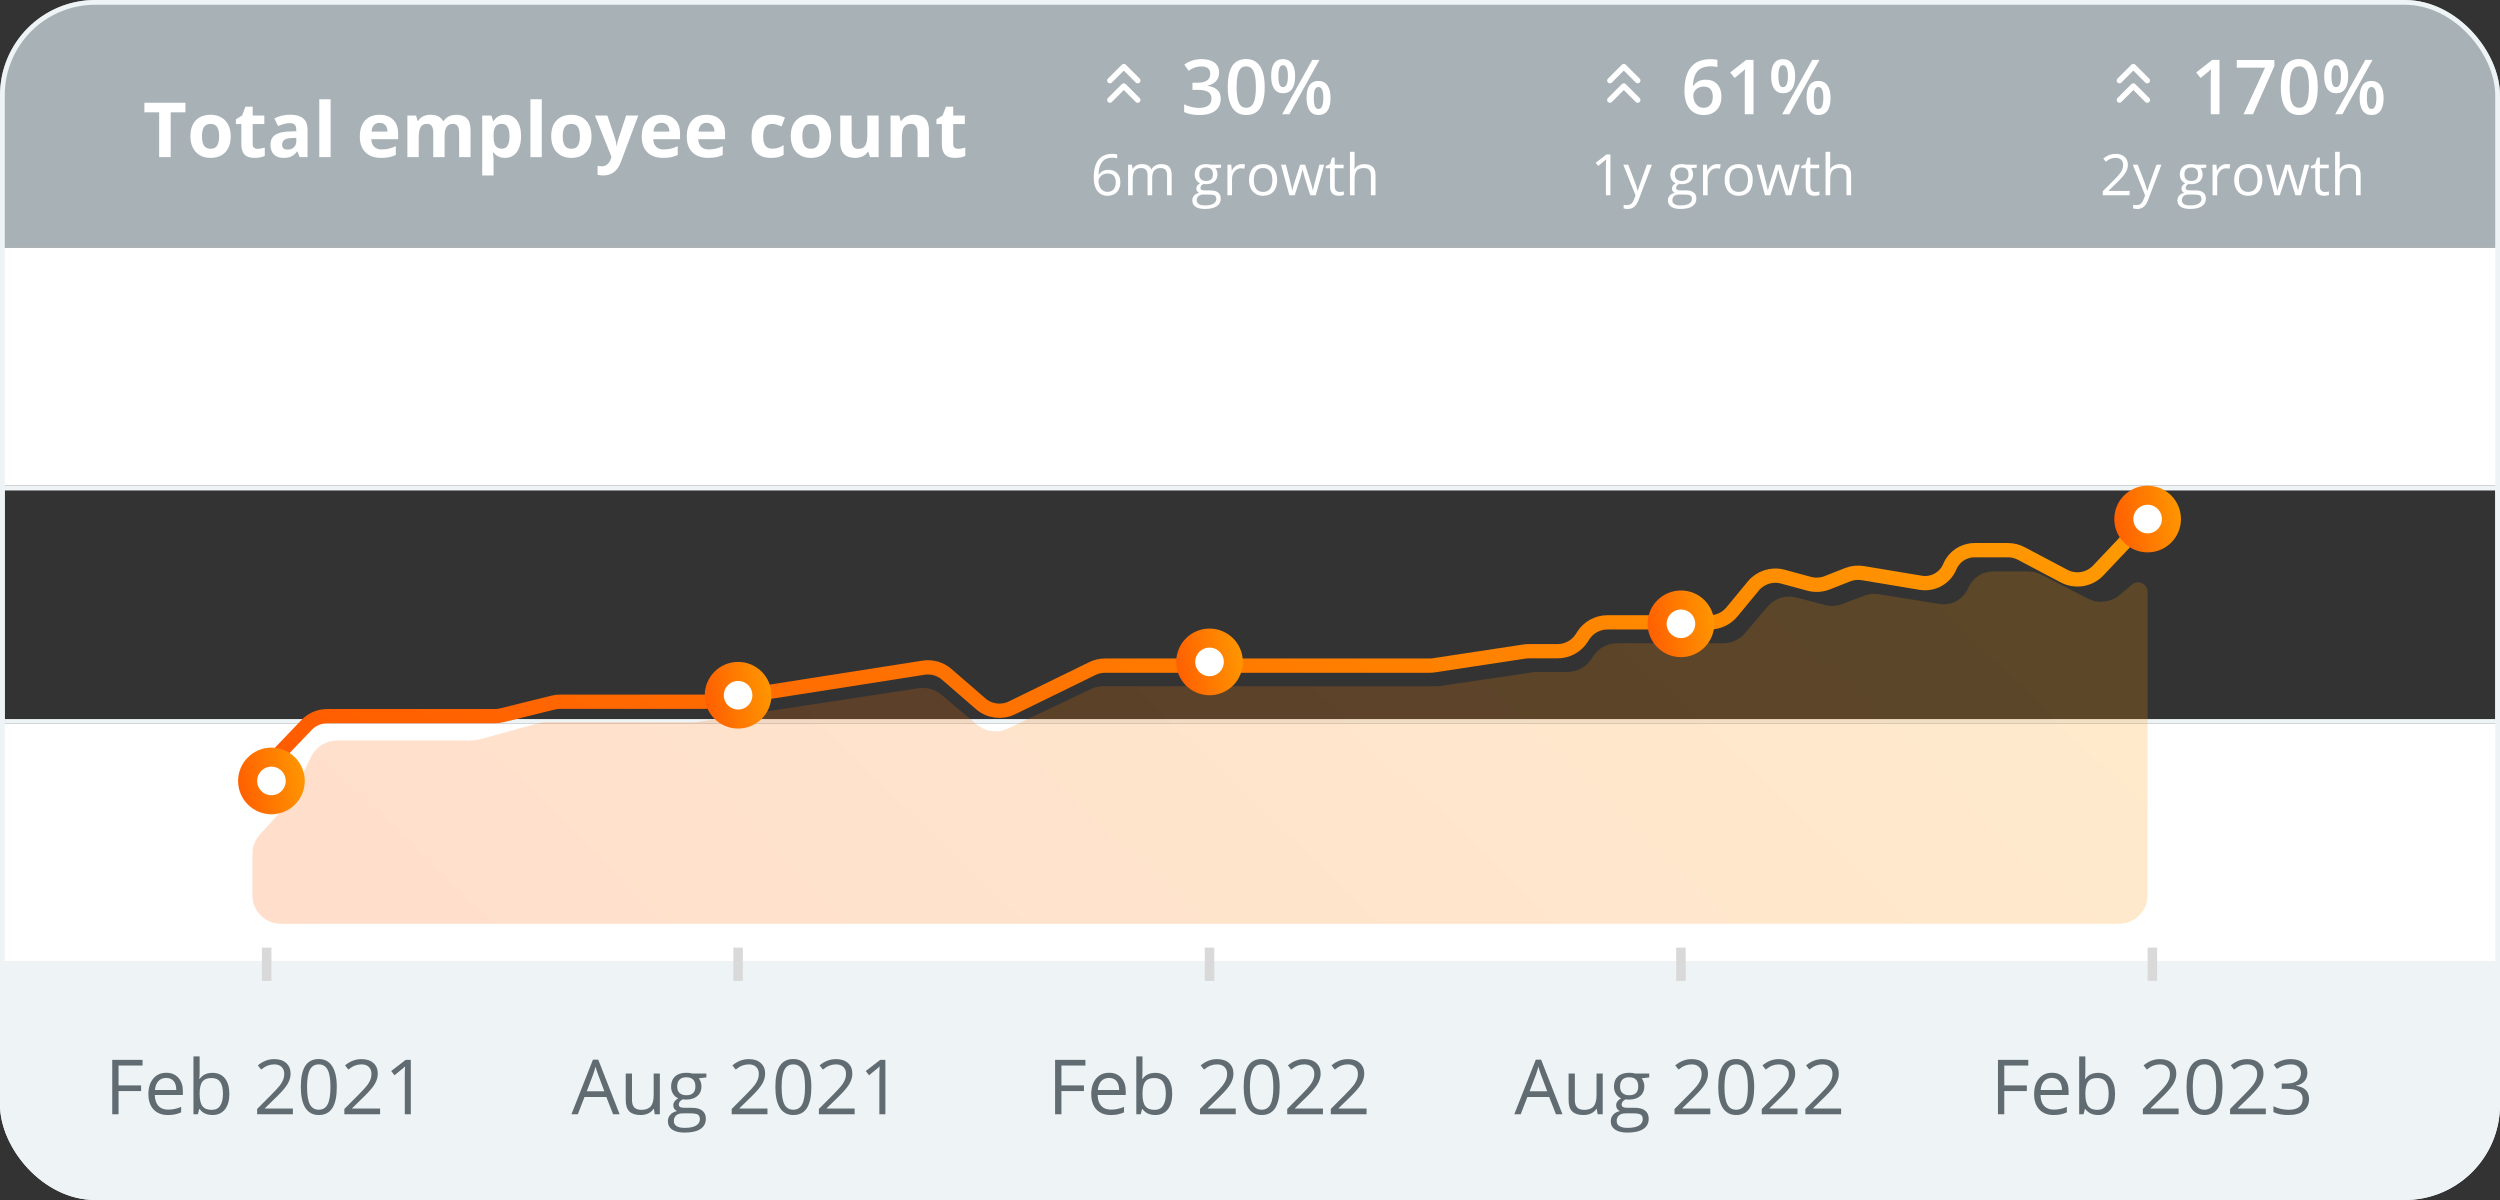
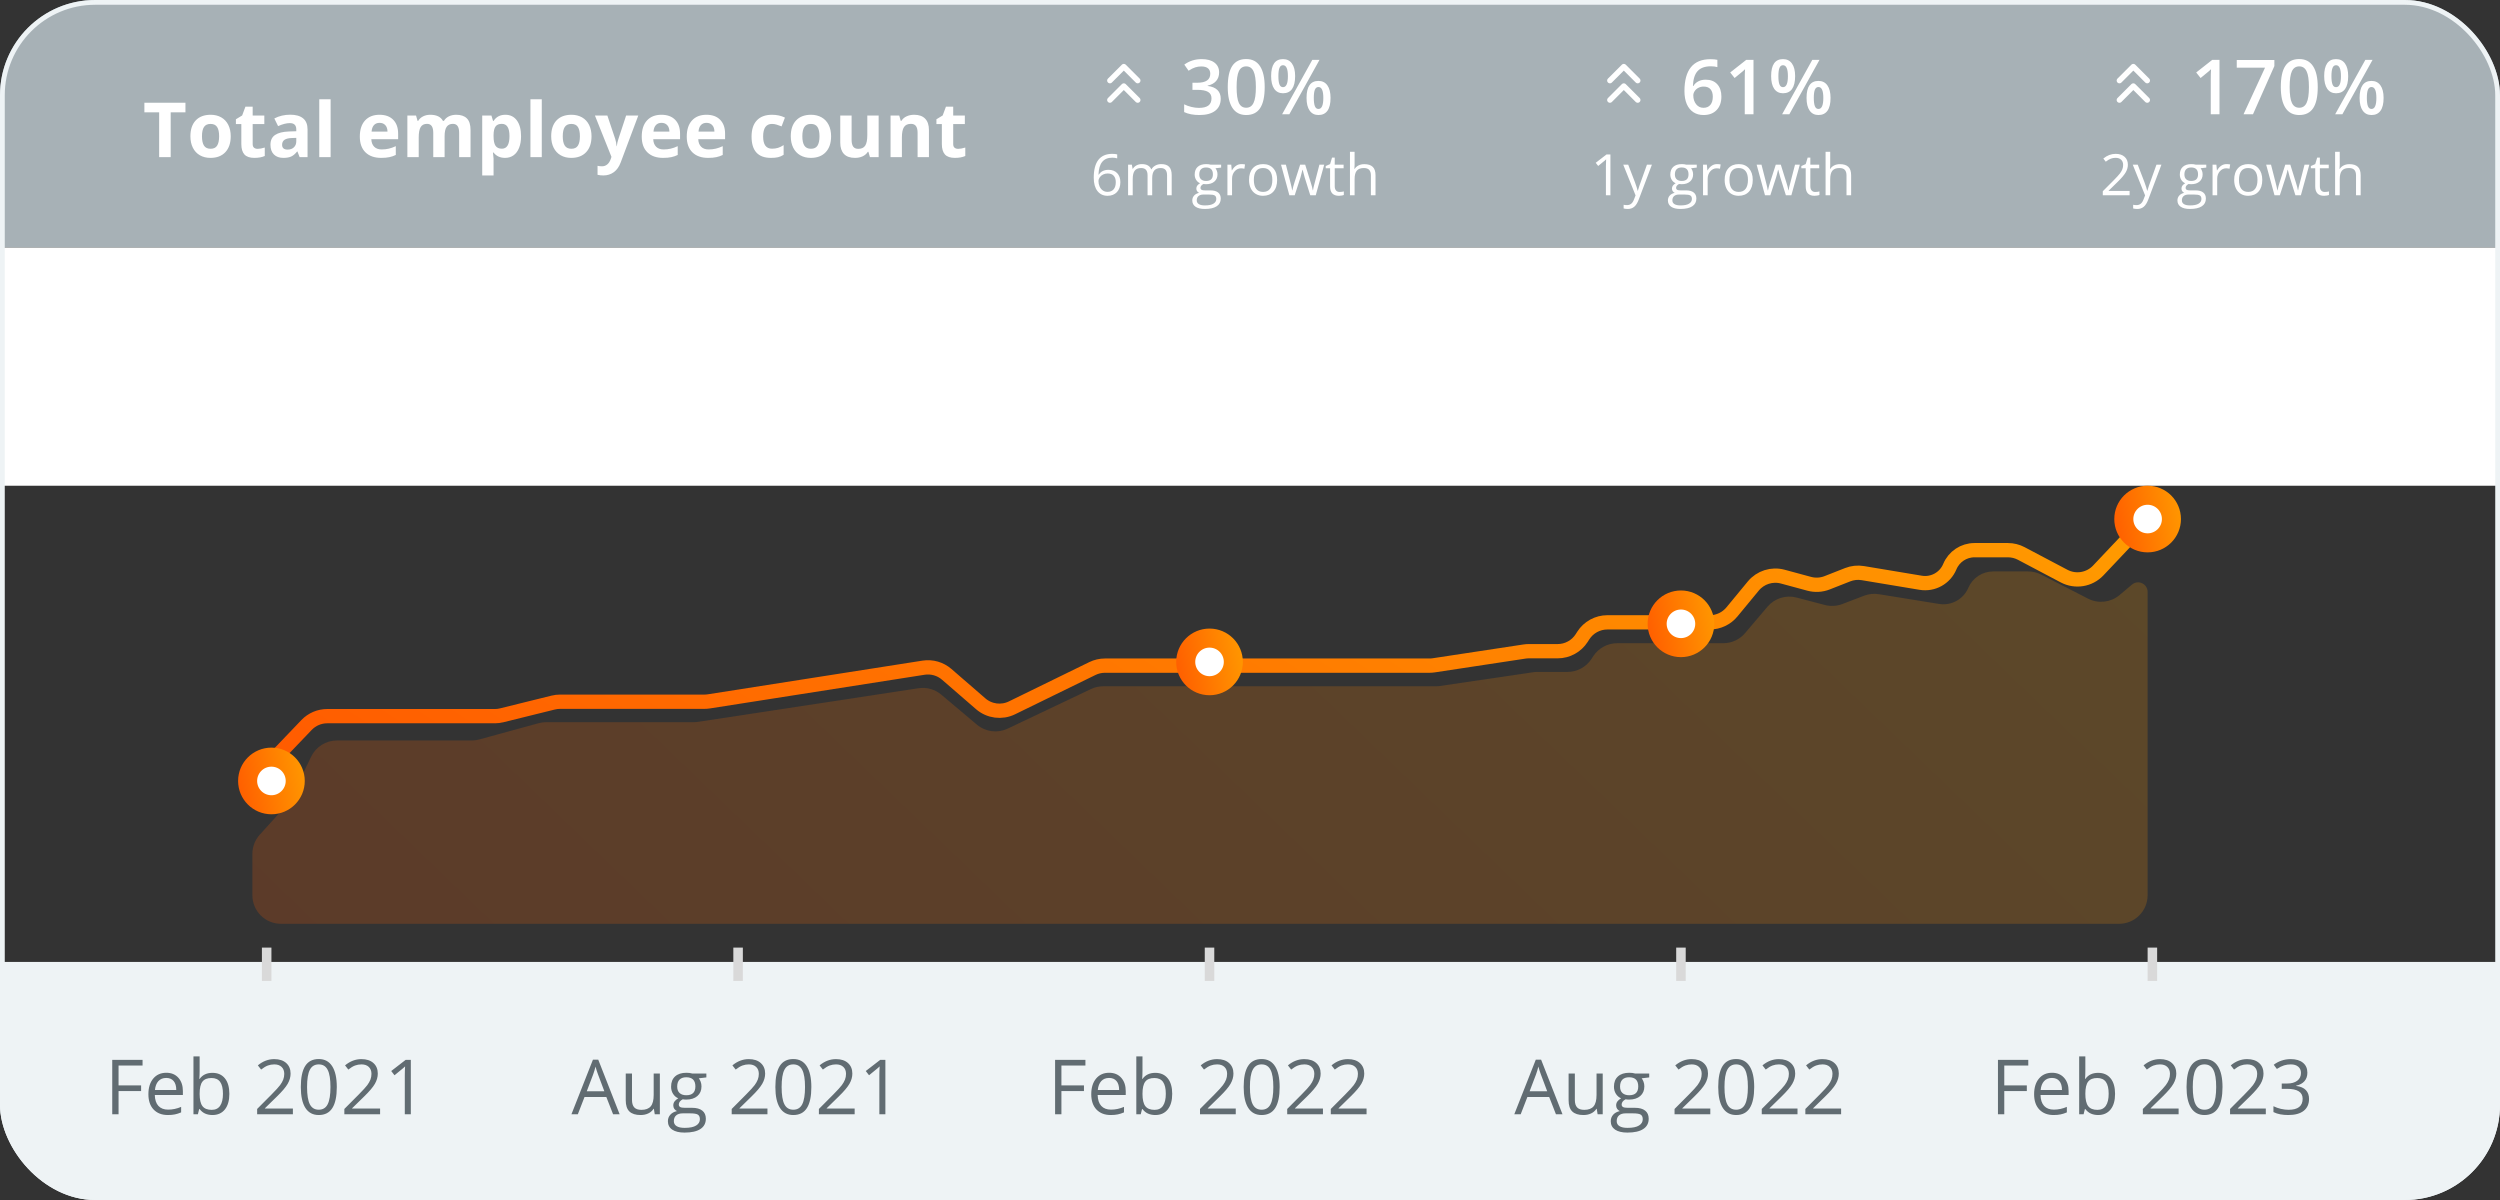
<svg xmlns="http://www.w3.org/2000/svg" width="525" height="252" viewBox="0 0 525 252" fill="none">
  <rect x="0" y="0" width="525" height="252" fill="#333333" stroke="none" />
  <g clip-path="url(#clip0_2450_15164)">
    <rect width="525" height="52" fill="#A7B1B6" />
    <path d="M35.844 33H33.422V23.594H30.32V21.578H38.945V23.594H35.844V33ZM42.414 28.617C42.414 29.482 42.555 30.135 42.836 30.578C43.122 31.021 43.586 31.242 44.227 31.242C44.862 31.242 45.318 31.023 45.594 30.586C45.875 30.143 46.016 29.487 46.016 28.617C46.016 27.753 45.875 27.104 45.594 26.672C45.312 26.24 44.852 26.023 44.211 26.023C43.575 26.023 43.117 26.24 42.836 26.672C42.555 27.099 42.414 27.747 42.414 28.617ZM48.453 28.617C48.453 30.039 48.078 31.151 47.328 31.953C46.578 32.755 45.534 33.156 44.195 33.156C43.357 33.156 42.617 32.974 41.977 32.609C41.336 32.24 40.844 31.711 40.5 31.023C40.156 30.336 39.984 29.534 39.984 28.617C39.984 27.19 40.357 26.081 41.102 25.289C41.846 24.497 42.893 24.102 44.242 24.102C45.081 24.102 45.82 24.284 46.461 24.648C47.102 25.013 47.594 25.537 47.938 26.219C48.281 26.901 48.453 27.701 48.453 28.617ZM54.102 31.258C54.518 31.258 55.018 31.167 55.602 30.984V32.758C55.008 33.023 54.279 33.156 53.414 33.156C52.461 33.156 51.766 32.917 51.328 32.438C50.896 31.953 50.68 31.229 50.68 30.266V26.055H49.539V25.047L50.852 24.25L51.539 22.406H53.062V24.266H55.508V26.055H53.062V30.266C53.062 30.604 53.156 30.854 53.344 31.016C53.536 31.177 53.789 31.258 54.102 31.258ZM62.922 33L62.461 31.812H62.398C61.997 32.318 61.583 32.669 61.156 32.867C60.734 33.06 60.182 33.156 59.5 33.156C58.661 33.156 58 32.917 57.516 32.438C57.036 31.958 56.797 31.276 56.797 30.391C56.797 29.463 57.12 28.781 57.766 28.344C58.417 27.901 59.396 27.656 60.703 27.609L62.219 27.562V27.18C62.219 26.294 61.766 25.852 60.859 25.852C60.161 25.852 59.341 26.062 58.398 26.484L57.609 24.875C58.615 24.349 59.729 24.086 60.953 24.086C62.125 24.086 63.023 24.341 63.648 24.852C64.273 25.362 64.586 26.138 64.586 27.18V33H62.922ZM62.219 28.953L61.297 28.984C60.604 29.005 60.089 29.13 59.75 29.359C59.411 29.588 59.242 29.938 59.242 30.406C59.242 31.078 59.628 31.414 60.398 31.414C60.95 31.414 61.391 31.255 61.719 30.938C62.052 30.62 62.219 30.198 62.219 29.672V28.953ZM69.43 33H67.047V20.844H69.43V33ZM79.711 25.797C79.206 25.797 78.81 25.958 78.523 26.281C78.237 26.599 78.073 27.052 78.031 27.641H81.375C81.365 27.052 81.211 26.599 80.914 26.281C80.617 25.958 80.216 25.797 79.711 25.797ZM80.047 33.156C78.641 33.156 77.542 32.768 76.75 31.992C75.958 31.216 75.562 30.117 75.562 28.695C75.562 27.232 75.927 26.102 76.656 25.305C77.391 24.503 78.404 24.102 79.695 24.102C80.93 24.102 81.891 24.453 82.578 25.156C83.266 25.859 83.609 26.831 83.609 28.07V29.227H77.977C78.003 29.904 78.203 30.432 78.578 30.812C78.953 31.193 79.479 31.383 80.156 31.383C80.682 31.383 81.18 31.328 81.648 31.219C82.117 31.109 82.607 30.935 83.117 30.695V32.539C82.701 32.747 82.255 32.901 81.781 33C81.307 33.104 80.729 33.156 80.047 33.156ZM93.367 33H90.984V27.898C90.984 27.268 90.878 26.797 90.664 26.484C90.456 26.167 90.125 26.008 89.672 26.008C89.062 26.008 88.62 26.232 88.344 26.68C88.068 27.128 87.93 27.865 87.93 28.891V33H85.547V24.266H87.367L87.688 25.383H87.82C88.055 24.982 88.393 24.669 88.836 24.445C89.279 24.216 89.787 24.102 90.359 24.102C91.667 24.102 92.552 24.529 93.016 25.383H93.227C93.461 24.977 93.805 24.662 94.258 24.438C94.716 24.213 95.232 24.102 95.805 24.102C96.794 24.102 97.542 24.357 98.047 24.867C98.557 25.372 98.812 26.185 98.812 27.305V33H96.422V27.898C96.422 27.268 96.315 26.797 96.102 26.484C95.893 26.167 95.562 26.008 95.109 26.008C94.526 26.008 94.088 26.216 93.797 26.633C93.51 27.049 93.367 27.711 93.367 28.617V33ZM106.062 33.156C105.036 33.156 104.232 32.784 103.648 32.039H103.523C103.607 32.768 103.648 33.19 103.648 33.305V36.844H101.266V24.266H103.203L103.539 25.398H103.648C104.206 24.534 105.031 24.102 106.125 24.102C107.156 24.102 107.964 24.5 108.547 25.297C109.13 26.094 109.422 27.201 109.422 28.617C109.422 29.549 109.284 30.359 109.008 31.047C108.737 31.734 108.349 32.258 107.844 32.617C107.339 32.977 106.745 33.156 106.062 33.156ZM105.359 26.008C104.771 26.008 104.341 26.19 104.07 26.555C103.799 26.914 103.659 27.51 103.648 28.344V28.602C103.648 29.539 103.786 30.211 104.062 30.617C104.344 31.023 104.786 31.227 105.391 31.227C106.458 31.227 106.992 30.346 106.992 28.586C106.992 27.727 106.859 27.083 106.594 26.656C106.333 26.224 105.922 26.008 105.359 26.008ZM113.773 33H111.391V20.844H113.773V33ZM118.18 28.617C118.18 29.482 118.32 30.135 118.602 30.578C118.888 31.021 119.352 31.242 119.992 31.242C120.628 31.242 121.083 31.023 121.359 30.586C121.641 30.143 121.781 29.487 121.781 28.617C121.781 27.753 121.641 27.104 121.359 26.672C121.078 26.24 120.617 26.023 119.977 26.023C119.341 26.023 118.883 26.24 118.602 26.672C118.32 27.099 118.18 27.747 118.18 28.617ZM124.219 28.617C124.219 30.039 123.844 31.151 123.094 31.953C122.344 32.755 121.299 33.156 119.961 33.156C119.122 33.156 118.383 32.974 117.742 32.609C117.102 32.24 116.609 31.711 116.266 31.023C115.922 30.336 115.75 29.534 115.75 28.617C115.75 27.19 116.122 26.081 116.867 25.289C117.612 24.497 118.659 24.102 120.008 24.102C120.846 24.102 121.586 24.284 122.227 24.648C122.867 25.013 123.359 25.537 123.703 26.219C124.047 26.901 124.219 27.701 124.219 28.617ZM124.938 24.266H127.547L129.195 29.18C129.336 29.607 129.432 30.112 129.484 30.695H129.531C129.589 30.159 129.701 29.654 129.867 29.18L131.484 24.266H134.039L130.344 34.117C130.005 35.029 129.521 35.711 128.891 36.164C128.266 36.617 127.534 36.844 126.695 36.844C126.284 36.844 125.88 36.8 125.484 36.711V34.82C125.771 34.888 126.083 34.922 126.422 34.922C126.844 34.922 127.211 34.792 127.523 34.531C127.841 34.276 128.089 33.888 128.266 33.367L128.406 32.938L124.938 24.266ZM138.914 25.797C138.409 25.797 138.013 25.958 137.727 26.281C137.44 26.599 137.276 27.052 137.234 27.641H140.578C140.568 27.052 140.414 26.599 140.117 26.281C139.82 25.958 139.419 25.797 138.914 25.797ZM139.25 33.156C137.844 33.156 136.745 32.768 135.953 31.992C135.161 31.216 134.766 30.117 134.766 28.695C134.766 27.232 135.13 26.102 135.859 25.305C136.594 24.503 137.607 24.102 138.898 24.102C140.133 24.102 141.094 24.453 141.781 25.156C142.469 25.859 142.812 26.831 142.812 28.07V29.227H137.18C137.206 29.904 137.406 30.432 137.781 30.812C138.156 31.193 138.682 31.383 139.359 31.383C139.885 31.383 140.383 31.328 140.852 31.219C141.32 31.109 141.81 30.935 142.32 30.695V32.539C141.904 32.747 141.458 32.901 140.984 33C140.51 33.104 139.932 33.156 139.25 33.156ZM148.367 25.797C147.862 25.797 147.466 25.958 147.18 26.281C146.893 26.599 146.729 27.052 146.688 27.641H150.031C150.021 27.052 149.867 26.599 149.57 26.281C149.273 25.958 148.872 25.797 148.367 25.797ZM148.703 33.156C147.297 33.156 146.198 32.768 145.406 31.992C144.615 31.216 144.219 30.117 144.219 28.695C144.219 27.232 144.583 26.102 145.312 25.305C146.047 24.503 147.06 24.102 148.352 24.102C149.586 24.102 150.547 24.453 151.234 25.156C151.922 25.859 152.266 26.831 152.266 28.07V29.227H146.633C146.659 29.904 146.859 30.432 147.234 30.812C147.609 31.193 148.135 31.383 148.812 31.383C149.339 31.383 149.836 31.328 150.305 31.219C150.773 31.109 151.263 30.935 151.773 30.695V32.539C151.357 32.747 150.911 32.901 150.438 33C149.964 33.104 149.385 33.156 148.703 33.156ZM161.906 33.156C159.188 33.156 157.828 31.664 157.828 28.68C157.828 27.195 158.198 26.062 158.938 25.281C159.677 24.495 160.737 24.102 162.117 24.102C163.128 24.102 164.034 24.299 164.836 24.695L164.133 26.539C163.758 26.388 163.409 26.266 163.086 26.172C162.763 26.073 162.44 26.023 162.117 26.023C160.878 26.023 160.258 26.904 160.258 28.664C160.258 30.372 160.878 31.227 162.117 31.227C162.576 31.227 163 31.167 163.391 31.047C163.781 30.922 164.172 30.729 164.562 30.469V32.508C164.177 32.753 163.786 32.922 163.391 33.016C163 33.109 162.505 33.156 161.906 33.156ZM168.492 28.617C168.492 29.482 168.633 30.135 168.914 30.578C169.201 31.021 169.664 31.242 170.305 31.242C170.94 31.242 171.396 31.023 171.672 30.586C171.953 30.143 172.094 29.487 172.094 28.617C172.094 27.753 171.953 27.104 171.672 26.672C171.391 26.24 170.93 26.023 170.289 26.023C169.654 26.023 169.195 26.24 168.914 26.672C168.633 27.099 168.492 27.747 168.492 28.617ZM174.531 28.617C174.531 30.039 174.156 31.151 173.406 31.953C172.656 32.755 171.612 33.156 170.273 33.156C169.435 33.156 168.695 32.974 168.055 32.609C167.414 32.24 166.922 31.711 166.578 31.023C166.234 30.336 166.062 29.534 166.062 28.617C166.062 27.19 166.435 26.081 167.18 25.289C167.924 24.497 168.971 24.102 170.32 24.102C171.159 24.102 171.898 24.284 172.539 24.648C173.18 25.013 173.672 25.537 174.016 26.219C174.359 26.901 174.531 27.701 174.531 28.617ZM182.688 33L182.367 31.883H182.242C181.987 32.289 181.625 32.604 181.156 32.828C180.688 33.047 180.154 33.156 179.555 33.156C178.529 33.156 177.755 32.883 177.234 32.336C176.714 31.784 176.453 30.992 176.453 29.961V24.266H178.836V29.367C178.836 29.997 178.948 30.471 179.172 30.789C179.396 31.102 179.753 31.258 180.242 31.258C180.909 31.258 181.391 31.037 181.688 30.594C181.984 30.146 182.133 29.406 182.133 28.375V24.266H184.516V33H182.688ZM195.078 33H192.695V27.898C192.695 27.268 192.583 26.797 192.359 26.484C192.135 26.167 191.779 26.008 191.289 26.008C190.622 26.008 190.141 26.232 189.844 26.68C189.547 27.122 189.398 27.859 189.398 28.891V33H187.016V24.266H188.836L189.156 25.383H189.289C189.555 24.961 189.919 24.643 190.383 24.43C190.852 24.211 191.383 24.102 191.977 24.102C192.992 24.102 193.763 24.378 194.289 24.93C194.815 25.477 195.078 26.268 195.078 27.305V33ZM201.211 31.258C201.628 31.258 202.128 31.167 202.711 30.984V32.758C202.117 33.023 201.388 33.156 200.523 33.156C199.57 33.156 198.875 32.917 198.438 32.438C198.005 31.953 197.789 31.229 197.789 30.266V26.055H196.648V25.047L197.961 24.25L198.648 22.406H200.172V24.266H202.617V26.055H200.172V30.266C200.172 30.604 200.266 30.854 200.453 31.016C200.646 31.177 200.898 31.258 201.211 31.258Z" fill="white" />
    <path d="M238.917 21L236 18.083L233.083 21M238.917 16.917L236 14L233.083 16.917" stroke="white" stroke-width="1.167" stroke-linecap="round" stroke-linejoin="round" />
    <path d="M256.016 15.203C256.016 15.927 255.805 16.531 255.383 17.016C254.961 17.495 254.367 17.818 253.602 17.984V18.047C254.518 18.162 255.206 18.448 255.664 18.906C256.122 19.359 256.352 19.963 256.352 20.719C256.352 21.818 255.964 22.667 255.188 23.266C254.411 23.859 253.307 24.156 251.875 24.156C250.609 24.156 249.542 23.951 248.672 23.539V21.906C249.156 22.146 249.669 22.331 250.211 22.461C250.753 22.591 251.273 22.656 251.773 22.656C252.659 22.656 253.32 22.492 253.758 22.164C254.195 21.836 254.414 21.328 254.414 20.641C254.414 20.031 254.172 19.583 253.688 19.297C253.203 19.01 252.443 18.867 251.406 18.867H250.414V17.375H251.422C253.245 17.375 254.156 16.745 254.156 15.484C254.156 14.995 253.997 14.617 253.68 14.352C253.362 14.086 252.893 13.953 252.273 13.953C251.841 13.953 251.424 14.016 251.023 14.141C250.622 14.26 250.148 14.497 249.602 14.852L248.703 13.57C249.75 12.8 250.966 12.414 252.352 12.414C253.503 12.414 254.401 12.662 255.047 13.156C255.693 13.651 256.016 14.333 256.016 15.203ZM265.586 18.289C265.586 20.273 265.266 21.747 264.625 22.711C263.99 23.674 263.016 24.156 261.703 24.156C260.432 24.156 259.469 23.659 258.812 22.664C258.156 21.669 257.828 20.211 257.828 18.289C257.828 16.273 258.146 14.789 258.781 13.836C259.422 12.878 260.396 12.398 261.703 12.398C262.979 12.398 263.945 12.898 264.602 13.898C265.258 14.898 265.586 16.362 265.586 18.289ZM259.688 18.289C259.688 19.846 259.846 20.958 260.164 21.625C260.487 22.292 261 22.625 261.703 22.625C262.406 22.625 262.919 22.287 263.242 21.609C263.57 20.932 263.734 19.826 263.734 18.289C263.734 16.758 263.57 15.651 263.242 14.969C262.919 14.281 262.406 13.938 261.703 13.938C261 13.938 260.487 14.273 260.164 14.945C259.846 15.617 259.688 16.732 259.688 18.289ZM268.461 16C268.461 16.776 268.536 17.354 268.688 17.734C268.839 18.115 269.086 18.305 269.43 18.305C270.117 18.305 270.461 17.537 270.461 16C270.461 14.463 270.117 13.695 269.43 13.695C269.086 13.695 268.839 13.885 268.688 14.266C268.536 14.646 268.461 15.224 268.461 16ZM271.977 15.984C271.977 17.182 271.76 18.083 271.328 18.688C270.901 19.287 270.268 19.586 269.43 19.586C268.638 19.586 268.023 19.276 267.586 18.656C267.154 18.031 266.938 17.141 266.938 15.984C266.938 13.604 267.768 12.414 269.43 12.414C270.247 12.414 270.875 12.724 271.312 13.344C271.755 13.958 271.977 14.838 271.977 15.984ZM275.898 20.562C275.898 21.338 275.974 21.919 276.125 22.305C276.281 22.69 276.531 22.883 276.875 22.883C277.557 22.883 277.898 22.109 277.898 20.562C277.898 19.037 277.557 18.273 276.875 18.273C276.531 18.273 276.281 18.461 276.125 18.836C275.974 19.211 275.898 19.787 275.898 20.562ZM279.414 20.562C279.414 21.76 279.198 22.659 278.766 23.258C278.333 23.857 277.703 24.156 276.875 24.156C276.083 24.156 275.469 23.849 275.031 23.234C274.594 22.615 274.375 21.724 274.375 20.562C274.375 18.182 275.208 16.992 276.875 16.992C277.677 16.992 278.299 17.299 278.742 17.914C279.19 18.529 279.414 19.412 279.414 20.562ZM277.094 12.578L270.758 24H269.242L275.578 12.578H277.094Z" fill="white" />
    <path d="M229.686 37.338C229.686 35.654 230.012 34.397 230.664 33.565C231.32 32.728 232.289 32.31 233.57 32.31C234.012 32.31 234.359 32.348 234.613 32.422V33.26C234.312 33.162 233.969 33.113 233.582 33.113C232.664 33.113 231.963 33.4 231.479 33.975C230.994 34.545 230.729 35.443 230.682 36.67H230.752C231.182 35.998 231.861 35.662 232.791 35.662C233.561 35.662 234.166 35.895 234.607 36.359C235.053 36.824 235.275 37.455 235.275 38.252C235.275 39.143 235.031 39.844 234.543 40.355C234.059 40.863 233.402 41.117 232.574 41.117C231.688 41.117 230.984 40.785 230.465 40.121C229.945 39.453 229.686 38.525 229.686 37.338ZM232.562 40.291C233.117 40.291 233.547 40.117 233.852 39.77C234.16 39.418 234.314 38.912 234.314 38.252C234.314 37.685 234.172 37.24 233.887 36.916C233.602 36.592 233.176 36.43 232.609 36.43C232.258 36.43 231.936 36.502 231.643 36.647C231.35 36.791 231.115 36.99 230.939 37.244C230.768 37.498 230.682 37.762 230.682 38.035C230.682 38.438 230.76 38.812 230.916 39.16C231.072 39.508 231.293 39.783 231.578 39.986C231.867 40.19 232.195 40.291 232.562 40.291ZM245.084 41V36.822C245.084 36.31 244.975 35.928 244.756 35.674C244.537 35.416 244.197 35.287 243.736 35.287C243.131 35.287 242.684 35.461 242.395 35.809C242.105 36.156 241.961 36.691 241.961 37.414V41H240.988V36.822C240.988 36.31 240.879 35.928 240.66 35.674C240.441 35.416 240.1 35.287 239.635 35.287C239.025 35.287 238.578 35.471 238.293 35.838C238.012 36.201 237.871 36.799 237.871 37.631V41H236.898V34.578H237.689L237.848 35.457H237.895C238.078 35.145 238.336 34.9 238.668 34.725C239.004 34.549 239.379 34.461 239.793 34.461C240.797 34.461 241.453 34.824 241.762 35.551H241.809C242 35.215 242.277 34.949 242.641 34.754C243.004 34.559 243.418 34.461 243.883 34.461C244.609 34.461 245.152 34.648 245.512 35.023C245.875 35.395 246.057 35.99 246.057 36.81V41H245.084ZM256.439 34.578V35.193L255.25 35.334C255.359 35.471 255.457 35.65 255.543 35.873C255.629 36.092 255.672 36.34 255.672 36.617C255.672 37.246 255.457 37.748 255.027 38.123C254.598 38.498 254.008 38.685 253.258 38.685C253.066 38.685 252.887 38.67 252.719 38.639C252.305 38.857 252.098 39.133 252.098 39.465C252.098 39.641 252.17 39.772 252.314 39.857C252.459 39.94 252.707 39.98 253.059 39.98H254.195C254.891 39.98 255.424 40.127 255.795 40.42C256.17 40.713 256.357 41.139 256.357 41.697C256.357 42.408 256.072 42.949 255.502 43.32C254.932 43.695 254.1 43.883 253.006 43.883C252.166 43.883 251.518 43.727 251.061 43.414C250.607 43.102 250.381 42.66 250.381 42.09C250.381 41.699 250.506 41.361 250.756 41.076C251.006 40.791 251.357 40.598 251.811 40.496C251.646 40.422 251.508 40.307 251.395 40.15C251.285 39.994 251.23 39.812 251.23 39.605C251.23 39.371 251.293 39.166 251.418 38.99C251.543 38.815 251.74 38.645 252.01 38.48C251.678 38.344 251.406 38.111 251.195 37.783C250.988 37.455 250.885 37.08 250.885 36.658C250.885 35.955 251.096 35.414 251.518 35.035C251.939 34.652 252.537 34.461 253.311 34.461C253.646 34.461 253.949 34.5 254.219 34.578H256.439ZM251.318 42.078C251.318 42.426 251.465 42.69 251.758 42.869C252.051 43.049 252.471 43.139 253.018 43.139C253.834 43.139 254.438 43.016 254.828 42.77C255.223 42.527 255.42 42.197 255.42 41.779C255.42 41.432 255.312 41.19 255.098 41.053C254.883 40.92 254.479 40.853 253.885 40.853H252.719C252.277 40.853 251.934 40.959 251.688 41.17C251.441 41.381 251.318 41.684 251.318 42.078ZM251.846 36.635C251.846 37.084 251.973 37.424 252.227 37.654C252.48 37.885 252.834 38 253.287 38C254.236 38 254.711 37.539 254.711 36.617C254.711 35.652 254.23 35.17 253.27 35.17C252.812 35.17 252.461 35.293 252.215 35.539C251.969 35.785 251.846 36.15 251.846 36.635ZM260.688 34.461C260.973 34.461 261.229 34.484 261.455 34.531L261.32 35.434C261.055 35.375 260.82 35.346 260.617 35.346C260.098 35.346 259.652 35.557 259.281 35.978C258.914 36.4 258.73 36.926 258.73 37.555V41H257.758V34.578H258.561L258.672 35.768H258.719C258.957 35.35 259.244 35.027 259.58 34.801C259.916 34.574 260.285 34.461 260.688 34.461ZM268.199 37.783C268.199 38.83 267.936 39.648 267.408 40.238C266.881 40.824 266.152 41.117 265.223 41.117C264.648 41.117 264.139 40.982 263.693 40.713C263.248 40.443 262.904 40.057 262.662 39.553C262.42 39.049 262.299 38.459 262.299 37.783C262.299 36.736 262.561 35.922 263.084 35.34C263.607 34.754 264.334 34.461 265.264 34.461C266.162 34.461 266.875 34.76 267.402 35.357C267.934 35.955 268.199 36.764 268.199 37.783ZM263.307 37.783C263.307 38.603 263.471 39.228 263.799 39.658C264.127 40.088 264.609 40.303 265.246 40.303C265.883 40.303 266.365 40.09 266.693 39.664C267.025 39.234 267.191 38.607 267.191 37.783C267.191 36.967 267.025 36.348 266.693 35.926C266.365 35.5 265.879 35.287 265.234 35.287C264.598 35.287 264.117 35.496 263.793 35.914C263.469 36.332 263.307 36.955 263.307 37.783ZM275.154 41L273.977 37.232C273.902 37.002 273.764 36.478 273.561 35.662H273.514C273.357 36.346 273.221 36.873 273.104 37.244L271.891 41H270.766L269.014 34.578H270.033C270.447 36.191 270.762 37.42 270.977 38.264C271.195 39.107 271.32 39.676 271.352 39.969H271.398C271.441 39.746 271.51 39.459 271.604 39.107C271.701 38.752 271.785 38.471 271.855 38.264L273.033 34.578H274.088L275.236 38.264C275.455 38.935 275.604 39.5 275.682 39.957H275.729C275.744 39.816 275.785 39.6 275.852 39.307C275.922 39.014 276.33 37.438 277.076 34.578H278.084L276.309 41H275.154ZM281.324 40.315C281.496 40.315 281.662 40.303 281.822 40.279C281.982 40.252 282.109 40.225 282.203 40.197V40.941C282.098 40.992 281.941 41.033 281.734 41.065C281.531 41.1 281.348 41.117 281.184 41.117C279.941 41.117 279.32 40.463 279.32 39.154V35.334H278.4V34.865L279.32 34.461L279.73 33.09H280.293V34.578H282.156V35.334H280.293V39.113C280.293 39.5 280.385 39.797 280.568 40.004C280.752 40.211 281.004 40.315 281.324 40.315ZM287.887 41V36.846C287.887 36.322 287.768 35.932 287.529 35.674C287.291 35.416 286.918 35.287 286.41 35.287C285.734 35.287 285.24 35.471 284.928 35.838C284.619 36.205 284.465 36.807 284.465 37.643V41H283.492V31.883H284.465V34.643C284.465 34.975 284.449 35.25 284.418 35.469H284.477C284.668 35.16 284.939 34.918 285.291 34.742C285.646 34.562 286.051 34.473 286.504 34.473C287.289 34.473 287.877 34.66 288.268 35.035C288.662 35.406 288.859 35.998 288.859 36.81V41H287.887Z" fill="white" />
    <path d="M343.917 21L341 18.083L338.083 21M343.917 16.917L341 14L338.083 16.917" stroke="white" stroke-width="1.167" stroke-linecap="round" stroke-linejoin="round" />
    <path d="M353.734 19.133C353.734 14.664 355.555 12.43 359.195 12.43C359.768 12.43 360.253 12.474 360.648 12.562V14.094C360.253 13.979 359.794 13.922 359.273 13.922C358.049 13.922 357.13 14.25 356.516 14.906C355.901 15.562 355.568 16.615 355.516 18.062H355.609C355.854 17.641 356.198 17.315 356.641 17.086C357.083 16.852 357.604 16.734 358.203 16.734C359.24 16.734 360.047 17.052 360.625 17.688C361.203 18.323 361.492 19.185 361.492 20.273C361.492 21.471 361.156 22.419 360.484 23.117C359.818 23.81 358.906 24.156 357.75 24.156C356.932 24.156 356.221 23.961 355.617 23.57C355.013 23.174 354.547 22.602 354.219 21.852C353.896 21.096 353.734 20.19 353.734 19.133ZM357.719 22.641C358.349 22.641 358.833 22.438 359.172 22.031C359.516 21.625 359.688 21.044 359.688 20.289C359.688 19.633 359.526 19.117 359.203 18.742C358.885 18.367 358.406 18.18 357.766 18.18C357.37 18.18 357.005 18.266 356.672 18.438C356.339 18.604 356.076 18.836 355.883 19.133C355.69 19.424 355.594 19.724 355.594 20.031C355.594 20.766 355.792 21.385 356.188 21.891C356.589 22.391 357.099 22.641 357.719 22.641ZM368.234 24H366.398V16.625C366.398 15.745 366.419 15.047 366.461 14.531C366.341 14.656 366.193 14.794 366.016 14.945C365.844 15.096 365.26 15.575 364.266 16.383L363.344 15.219L366.703 12.578H368.234V24ZM373.461 16C373.461 16.776 373.536 17.354 373.688 17.734C373.839 18.115 374.086 18.305 374.43 18.305C375.117 18.305 375.461 17.537 375.461 16C375.461 14.463 375.117 13.695 374.43 13.695C374.086 13.695 373.839 13.885 373.688 14.266C373.536 14.646 373.461 15.224 373.461 16ZM376.977 15.984C376.977 17.182 376.76 18.083 376.328 18.688C375.901 19.287 375.268 19.586 374.43 19.586C373.638 19.586 373.023 19.276 372.586 18.656C372.154 18.031 371.938 17.141 371.938 15.984C371.938 13.604 372.768 12.414 374.43 12.414C375.247 12.414 375.875 12.724 376.312 13.344C376.755 13.958 376.977 14.838 376.977 15.984ZM380.898 20.562C380.898 21.338 380.974 21.919 381.125 22.305C381.281 22.69 381.531 22.883 381.875 22.883C382.557 22.883 382.898 22.109 382.898 20.562C382.898 19.037 382.557 18.273 381.875 18.273C381.531 18.273 381.281 18.461 381.125 18.836C380.974 19.211 380.898 19.787 380.898 20.562ZM384.414 20.562C384.414 21.76 384.198 22.659 383.766 23.258C383.333 23.857 382.703 24.156 381.875 24.156C381.083 24.156 380.469 23.849 380.031 23.234C379.594 22.615 379.375 21.724 379.375 20.562C379.375 18.182 380.208 16.992 381.875 16.992C382.677 16.992 383.299 17.299 383.742 17.914C384.19 18.529 384.414 19.412 384.414 20.562ZM382.094 12.578L375.758 24H374.242L380.578 12.578H382.094Z" fill="white" />
    <path d="M338.189 41H337.24V34.895C337.24 34.387 337.256 33.906 337.287 33.453C337.205 33.535 337.113 33.621 337.012 33.711C336.91 33.801 336.445 34.182 335.617 34.853L335.102 34.185L337.369 32.434H338.189V41ZM340.879 34.578H341.922L343.328 38.24C343.637 39.076 343.828 39.68 343.902 40.051H343.949C344 39.852 344.105 39.512 344.266 39.031C344.43 38.547 344.961 37.062 345.859 34.578H346.902L344.143 41.891C343.869 42.613 343.549 43.125 343.182 43.426C342.818 43.73 342.371 43.883 341.84 43.883C341.543 43.883 341.25 43.85 340.961 43.783V43.004C341.176 43.051 341.416 43.074 341.682 43.074C342.35 43.074 342.826 42.699 343.111 41.949L343.469 41.035L340.879 34.578ZM356.318 34.578V35.193L355.129 35.334C355.238 35.471 355.336 35.65 355.422 35.873C355.508 36.092 355.551 36.34 355.551 36.617C355.551 37.246 355.336 37.748 354.906 38.123C354.477 38.498 353.887 38.685 353.137 38.685C352.945 38.685 352.766 38.67 352.598 38.639C352.184 38.857 351.977 39.133 351.977 39.465C351.977 39.641 352.049 39.772 352.193 39.857C352.338 39.94 352.586 39.98 352.938 39.98H354.074C354.77 39.98 355.303 40.127 355.674 40.42C356.049 40.713 356.236 41.139 356.236 41.697C356.236 42.408 355.951 42.949 355.381 43.32C354.811 43.695 353.979 43.883 352.885 43.883C352.045 43.883 351.396 43.727 350.939 43.414C350.486 43.102 350.26 42.66 350.26 42.09C350.26 41.699 350.385 41.361 350.635 41.076C350.885 40.791 351.236 40.598 351.689 40.496C351.525 40.422 351.387 40.307 351.273 40.15C351.164 39.994 351.109 39.812 351.109 39.605C351.109 39.371 351.172 39.166 351.297 38.99C351.422 38.815 351.619 38.645 351.889 38.48C351.557 38.344 351.285 38.111 351.074 37.783C350.867 37.455 350.764 37.08 350.764 36.658C350.764 35.955 350.975 35.414 351.396 35.035C351.818 34.652 352.416 34.461 353.189 34.461C353.525 34.461 353.828 34.5 354.098 34.578H356.318ZM351.197 42.078C351.197 42.426 351.344 42.69 351.637 42.869C351.93 43.049 352.35 43.139 352.896 43.139C353.713 43.139 354.316 43.016 354.707 42.77C355.102 42.527 355.299 42.197 355.299 41.779C355.299 41.432 355.191 41.19 354.977 41.053C354.762 40.92 354.357 40.853 353.764 40.853H352.598C352.156 40.853 351.812 40.959 351.566 41.17C351.32 41.381 351.197 41.684 351.197 42.078ZM351.725 36.635C351.725 37.084 351.852 37.424 352.105 37.654C352.359 37.885 352.713 38 353.166 38C354.115 38 354.59 37.539 354.59 36.617C354.59 35.652 354.109 35.17 353.148 35.17C352.691 35.17 352.34 35.293 352.094 35.539C351.848 35.785 351.725 36.15 351.725 36.635ZM360.566 34.461C360.852 34.461 361.107 34.484 361.334 34.531L361.199 35.434C360.934 35.375 360.699 35.346 360.496 35.346C359.977 35.346 359.531 35.557 359.16 35.978C358.793 36.4 358.609 36.926 358.609 37.555V41H357.637V34.578H358.439L358.551 35.768H358.598C358.836 35.35 359.123 35.027 359.459 34.801C359.795 34.574 360.164 34.461 360.566 34.461ZM368.078 37.783C368.078 38.83 367.814 39.648 367.287 40.238C366.76 40.824 366.031 41.117 365.102 41.117C364.527 41.117 364.018 40.982 363.572 40.713C363.127 40.443 362.783 40.057 362.541 39.553C362.299 39.049 362.178 38.459 362.178 37.783C362.178 36.736 362.439 35.922 362.963 35.34C363.486 34.754 364.213 34.461 365.143 34.461C366.041 34.461 366.754 34.76 367.281 35.357C367.812 35.955 368.078 36.764 368.078 37.783ZM363.186 37.783C363.186 38.603 363.35 39.228 363.678 39.658C364.006 40.088 364.488 40.303 365.125 40.303C365.762 40.303 366.244 40.09 366.572 39.664C366.904 39.234 367.07 38.607 367.07 37.783C367.07 36.967 366.904 36.348 366.572 35.926C366.244 35.5 365.758 35.287 365.113 35.287C364.477 35.287 363.996 35.496 363.672 35.914C363.348 36.332 363.186 36.955 363.186 37.783ZM375.033 41L373.855 37.232C373.781 37.002 373.643 36.478 373.439 35.662H373.393C373.236 36.346 373.1 36.873 372.982 37.244L371.77 41H370.645L368.893 34.578H369.912C370.326 36.191 370.641 37.42 370.855 38.264C371.074 39.107 371.199 39.676 371.23 39.969H371.277C371.32 39.746 371.389 39.459 371.482 39.107C371.58 38.752 371.664 38.471 371.734 38.264L372.912 34.578H373.967L375.115 38.264C375.334 38.935 375.482 39.5 375.561 39.957H375.607C375.623 39.816 375.664 39.6 375.73 39.307C375.801 39.014 376.209 37.438 376.955 34.578H377.963L376.188 41H375.033ZM381.203 40.315C381.375 40.315 381.541 40.303 381.701 40.279C381.861 40.252 381.988 40.225 382.082 40.197V40.941C381.977 40.992 381.82 41.033 381.613 41.065C381.41 41.1 381.227 41.117 381.062 41.117C379.82 41.117 379.199 40.463 379.199 39.154V35.334H378.279V34.865L379.199 34.461L379.609 33.09H380.172V34.578H382.035V35.334H380.172V39.113C380.172 39.5 380.264 39.797 380.447 40.004C380.631 40.211 380.883 40.315 381.203 40.315ZM387.766 41V36.846C387.766 36.322 387.646 35.932 387.408 35.674C387.17 35.416 386.797 35.287 386.289 35.287C385.613 35.287 385.119 35.471 384.807 35.838C384.498 36.205 384.344 36.807 384.344 37.643V41H383.371V31.883H384.344V34.643C384.344 34.975 384.328 35.25 384.297 35.469H384.355C384.547 35.16 384.818 34.918 385.17 34.742C385.525 34.562 385.93 34.473 386.383 34.473C387.168 34.473 387.756 34.66 388.146 35.035C388.541 35.406 388.738 35.998 388.738 36.81V41H387.766Z" fill="white" />
    <path d="M450.917 21L448 18.083L445.083 21M450.917 16.917L448 14L445.083 16.917" stroke="white" stroke-width="1.167" stroke-linecap="round" stroke-linejoin="round" />
    <path d="M466.094 24H464.258V16.625C464.258 15.745 464.279 15.047 464.32 14.531C464.201 14.656 464.052 14.794 463.875 14.945C463.703 15.096 463.12 15.575 462.125 16.383L461.203 15.219L464.562 12.578H466.094V24ZM471.141 24L475.656 14.211H469.719V12.594H477.617V13.875L473.125 24H471.141ZM486.727 18.289C486.727 20.273 486.406 21.747 485.766 22.711C485.13 23.674 484.156 24.156 482.844 24.156C481.573 24.156 480.609 23.659 479.953 22.664C479.297 21.669 478.969 20.211 478.969 18.289C478.969 16.273 479.286 14.789 479.922 13.836C480.562 12.878 481.536 12.398 482.844 12.398C484.12 12.398 485.086 12.898 485.742 13.898C486.398 14.898 486.727 16.362 486.727 18.289ZM480.828 18.289C480.828 19.846 480.987 20.958 481.305 21.625C481.628 22.292 482.141 22.625 482.844 22.625C483.547 22.625 484.06 22.287 484.383 21.609C484.711 20.932 484.875 19.826 484.875 18.289C484.875 16.758 484.711 15.651 484.383 14.969C484.06 14.281 483.547 13.938 482.844 13.938C482.141 13.938 481.628 14.273 481.305 14.945C480.987 15.617 480.828 16.732 480.828 18.289ZM489.602 16C489.602 16.776 489.677 17.354 489.828 17.734C489.979 18.115 490.227 18.305 490.57 18.305C491.258 18.305 491.602 17.537 491.602 16C491.602 14.463 491.258 13.695 490.57 13.695C490.227 13.695 489.979 13.885 489.828 14.266C489.677 14.646 489.602 15.224 489.602 16ZM493.117 15.984C493.117 17.182 492.901 18.083 492.469 18.688C492.042 19.287 491.409 19.586 490.57 19.586C489.779 19.586 489.164 19.276 488.727 18.656C488.294 18.031 488.078 17.141 488.078 15.984C488.078 13.604 488.909 12.414 490.57 12.414C491.388 12.414 492.016 12.724 492.453 13.344C492.896 13.958 493.117 14.838 493.117 15.984ZM497.039 20.562C497.039 21.338 497.115 21.919 497.266 22.305C497.422 22.69 497.672 22.883 498.016 22.883C498.698 22.883 499.039 22.109 499.039 20.562C499.039 19.037 498.698 18.273 498.016 18.273C497.672 18.273 497.422 18.461 497.266 18.836C497.115 19.211 497.039 19.787 497.039 20.562ZM500.555 20.562C500.555 21.76 500.339 22.659 499.906 23.258C499.474 23.857 498.844 24.156 498.016 24.156C497.224 24.156 496.609 23.849 496.172 23.234C495.734 22.615 495.516 21.724 495.516 20.562C495.516 18.182 496.349 16.992 498.016 16.992C498.818 16.992 499.44 17.299 499.883 17.914C500.331 18.529 500.555 19.412 500.555 20.562ZM498.234 12.578L491.898 24H490.383L496.719 12.578H498.234Z" fill="white" />
    <path d="M447.217 41H441.586V40.162L443.842 37.895C444.529 37.199 444.982 36.703 445.201 36.406C445.42 36.109 445.584 35.82 445.693 35.539C445.803 35.258 445.857 34.955 445.857 34.631C445.857 34.174 445.719 33.812 445.441 33.547C445.164 33.277 444.779 33.143 444.287 33.143C443.932 33.143 443.594 33.201 443.273 33.318C442.957 33.435 442.604 33.648 442.213 33.957L441.697 33.295C442.486 32.639 443.346 32.31 444.275 32.31C445.08 32.31 445.711 32.518 446.168 32.932C446.625 33.342 446.854 33.895 446.854 34.59C446.854 35.133 446.701 35.67 446.396 36.201C446.092 36.732 445.521 37.404 444.686 38.217L442.811 40.051V40.098H447.217V41ZM447.879 34.578H448.922L450.328 38.24C450.637 39.076 450.828 39.68 450.902 40.051H450.949C451 39.852 451.105 39.512 451.266 39.031C451.43 38.547 451.961 37.062 452.859 34.578H453.902L451.143 41.891C450.869 42.613 450.549 43.125 450.182 43.426C449.818 43.73 449.371 43.883 448.84 43.883C448.543 43.883 448.25 43.85 447.961 43.783V43.004C448.176 43.051 448.416 43.074 448.682 43.074C449.35 43.074 449.826 42.699 450.111 41.949L450.469 41.035L447.879 34.578ZM463.318 34.578V35.193L462.129 35.334C462.238 35.471 462.336 35.65 462.422 35.873C462.508 36.092 462.551 36.34 462.551 36.617C462.551 37.246 462.336 37.748 461.906 38.123C461.477 38.498 460.887 38.685 460.137 38.685C459.945 38.685 459.766 38.67 459.598 38.639C459.184 38.857 458.977 39.133 458.977 39.465C458.977 39.641 459.049 39.772 459.193 39.857C459.338 39.94 459.586 39.98 459.938 39.98H461.074C461.77 39.98 462.303 40.127 462.674 40.42C463.049 40.713 463.236 41.139 463.236 41.697C463.236 42.408 462.951 42.949 462.381 43.32C461.811 43.695 460.979 43.883 459.885 43.883C459.045 43.883 458.396 43.727 457.939 43.414C457.486 43.102 457.26 42.66 457.26 42.09C457.26 41.699 457.385 41.361 457.635 41.076C457.885 40.791 458.236 40.598 458.689 40.496C458.525 40.422 458.387 40.307 458.273 40.15C458.164 39.994 458.109 39.812 458.109 39.605C458.109 39.371 458.172 39.166 458.297 38.99C458.422 38.815 458.619 38.645 458.889 38.48C458.557 38.344 458.285 38.111 458.074 37.783C457.867 37.455 457.764 37.08 457.764 36.658C457.764 35.955 457.975 35.414 458.396 35.035C458.818 34.652 459.416 34.461 460.189 34.461C460.525 34.461 460.828 34.5 461.098 34.578H463.318ZM458.197 42.078C458.197 42.426 458.344 42.69 458.637 42.869C458.93 43.049 459.35 43.139 459.896 43.139C460.713 43.139 461.316 43.016 461.707 42.77C462.102 42.527 462.299 42.197 462.299 41.779C462.299 41.432 462.191 41.19 461.977 41.053C461.762 40.92 461.357 40.853 460.764 40.853H459.598C459.156 40.853 458.812 40.959 458.566 41.17C458.32 41.381 458.197 41.684 458.197 42.078ZM458.725 36.635C458.725 37.084 458.852 37.424 459.105 37.654C459.359 37.885 459.713 38 460.166 38C461.115 38 461.59 37.539 461.59 36.617C461.59 35.652 461.109 35.17 460.148 35.17C459.691 35.17 459.34 35.293 459.094 35.539C458.848 35.785 458.725 36.15 458.725 36.635ZM467.566 34.461C467.852 34.461 468.107 34.484 468.334 34.531L468.199 35.434C467.934 35.375 467.699 35.346 467.496 35.346C466.977 35.346 466.531 35.557 466.16 35.978C465.793 36.4 465.609 36.926 465.609 37.555V41H464.637V34.578H465.439L465.551 35.768H465.598C465.836 35.35 466.123 35.027 466.459 34.801C466.795 34.574 467.164 34.461 467.566 34.461ZM475.078 37.783C475.078 38.83 474.814 39.648 474.287 40.238C473.76 40.824 473.031 41.117 472.102 41.117C471.527 41.117 471.018 40.982 470.572 40.713C470.127 40.443 469.783 40.057 469.541 39.553C469.299 39.049 469.178 38.459 469.178 37.783C469.178 36.736 469.439 35.922 469.963 35.34C470.486 34.754 471.213 34.461 472.143 34.461C473.041 34.461 473.754 34.76 474.281 35.357C474.812 35.955 475.078 36.764 475.078 37.783ZM470.186 37.783C470.186 38.603 470.35 39.228 470.678 39.658C471.006 40.088 471.488 40.303 472.125 40.303C472.762 40.303 473.244 40.09 473.572 39.664C473.904 39.234 474.07 38.607 474.07 37.783C474.07 36.967 473.904 36.348 473.572 35.926C473.244 35.5 472.758 35.287 472.113 35.287C471.477 35.287 470.996 35.496 470.672 35.914C470.348 36.332 470.186 36.955 470.186 37.783ZM482.033 41L480.855 37.232C480.781 37.002 480.643 36.478 480.439 35.662H480.393C480.236 36.346 480.1 36.873 479.982 37.244L478.77 41H477.645L475.893 34.578H476.912C477.326 36.191 477.641 37.42 477.855 38.264C478.074 39.107 478.199 39.676 478.23 39.969H478.277C478.32 39.746 478.389 39.459 478.482 39.107C478.58 38.752 478.664 38.471 478.734 38.264L479.912 34.578H480.967L482.115 38.264C482.334 38.935 482.482 39.5 482.561 39.957H482.607C482.623 39.816 482.664 39.6 482.73 39.307C482.801 39.014 483.209 37.438 483.955 34.578H484.963L483.188 41H482.033ZM488.203 40.315C488.375 40.315 488.541 40.303 488.701 40.279C488.861 40.252 488.988 40.225 489.082 40.197V40.941C488.977 40.992 488.82 41.033 488.613 41.065C488.41 41.1 488.227 41.117 488.062 41.117C486.82 41.117 486.199 40.463 486.199 39.154V35.334H485.279V34.865L486.199 34.461L486.609 33.09H487.172V34.578H489.035V35.334H487.172V39.113C487.172 39.5 487.264 39.797 487.447 40.004C487.631 40.211 487.883 40.315 488.203 40.315ZM494.766 41V36.846C494.766 36.322 494.646 35.932 494.408 35.674C494.17 35.416 493.797 35.287 493.289 35.287C492.613 35.287 492.119 35.471 491.807 35.838C491.498 36.205 491.344 36.807 491.344 37.643V41H490.371V31.883H491.344V34.643C491.344 34.975 491.328 35.25 491.297 35.469H491.355C491.547 35.16 491.818 34.918 492.17 34.742C492.525 34.562 492.93 34.473 493.383 34.473C494.168 34.473 494.756 34.66 495.146 35.035C495.541 35.406 495.738 35.998 495.738 36.81V41H494.766Z" fill="white" />
    <path d="M0 52H525V102H0V52Z" fill="white" />
-     <path d="M0.5 102.5H524.5V151.5H0.5V102.5Z" stroke="#EEF3F5" />
-     <path d="M0 152H525V202H0V152Z" fill="white" />
    <path d="M56 161L64.378 152.244C65.51 151.061 67.076 150.392 68.713 150.392H103.919C104.404 150.392 104.888 150.333 105.36 150.216L116.19 147.536C116.662 147.42 117.146 147.361 117.631 147.361H147.932C148.244 147.361 148.555 147.337 148.862 147.288L193.948 140.215C195.693 139.941 197.47 140.451 198.806 141.607L205.951 147.795C207.77 149.37 210.353 149.706 212.514 148.649L229.403 140.393C230.223 139.992 231.125 139.784 232.038 139.784H250.95H300.197C300.499 139.784 300.8 139.761 301.098 139.715L320.152 136.821C320.45 136.775 320.751 136.753 321.053 136.753H327.103C329.156 136.753 331.067 135.703 332.168 133.969L332.482 133.474C333.583 131.741 335.494 130.691 337.547 130.691H347.9H359.071C360.863 130.691 362.56 129.89 363.7 128.509L368.188 123.067C369.687 121.25 372.111 120.478 374.384 121.093L379.933 122.595C381.178 122.931 382.498 122.858 383.698 122.386L388.005 120.691C389.016 120.293 390.116 120.177 391.188 120.355L403.352 122.381C405.928 122.81 408.459 121.408 409.461 118.997V118.997C410.332 116.901 412.379 115.536 414.648 115.536H421.663C422.64 115.536 423.601 115.774 424.465 116.23L433.468 120.984C435.851 122.243 438.781 121.758 440.631 119.799L448 112" stroke="url(#paint0_linear_2450_15164)" stroke-width="3" />
    <path opacity="0.2" d="M99.058 155.5H70.75C68.45 155.5 66.353 156.815 65.35 158.885L61.069 167.726C60.82 168.239 60.5 168.715 60.117 169.138L54.552 175.286C53.553 176.389 53 177.824 53 179.312V188C53 191.314 55.686 194 59 194H445C448.314 194 451 191.314 451 188V124.297C451 122.597 449.013 121.672 447.712 122.767L445.097 124.968C443.247 126.524 440.645 126.819 438.494 125.715L428.646 120.662C427.799 120.227 426.86 120 425.907 120H418.571C416.294 120 414.238 121.357 413.342 123.45C412.315 125.851 409.784 127.244 407.206 126.827L394.56 124.78C393.516 124.611 392.446 124.721 391.458 125.099L386.888 126.847C385.715 127.296 384.432 127.365 383.218 127.046L377.276 125.483C375.042 124.896 372.67 125.643 371.176 127.403L366.462 132.956C365.322 134.3 363.65 135.074 361.888 135.074H350.336H339.611C337.585 135.074 335.697 136.096 334.589 137.791L334.2 138.386C333.092 140.081 331.203 141.103 329.178 141.103H322.834C322.541 141.103 322.248 141.125 321.958 141.168L302.41 144.054C302.12 144.097 301.827 144.118 301.533 144.118H251.104H231.68C230.789 144.118 229.909 144.317 229.105 144.699L211.602 153.014C209.479 154.023 206.962 153.699 205.164 152.185L197.658 145.869C196.336 144.756 194.598 144.268 192.89 144.528L146.591 151.587C146.292 151.632 145.989 151.655 145.687 151.655H114.707C114.171 151.655 113.638 151.727 113.122 151.868L100.643 155.287C100.126 155.428 99.593 155.5 99.058 155.5Z" fill="url(#paint1_linear_2450_15164)" />
    <circle cx="57" cy="164" r="5" fill="white" stroke="url(#paint2_linear_2450_15164)" stroke-width="4" />
-     <circle cx="155" cy="146" r="5" fill="white" stroke="url(#paint3_linear_2450_15164)" stroke-width="4" />
    <circle cx="254" cy="139" r="5" fill="white" stroke="url(#paint4_linear_2450_15164)" stroke-width="4" />
    <circle cx="353" cy="131" r="5" fill="white" stroke="url(#paint5_linear_2450_15164)" stroke-width="4" />
    <circle cx="451" cy="109" r="5" fill="white" stroke="url(#paint6_linear_2450_15164)" stroke-width="4" />
    <path d="M0 202H525V252H0V202Z" fill="#EEF3F5" />
    <path d="M24.898 234H23.57V222.578H29.938V223.758H24.898V227.938H29.633V229.117H24.898V234ZM35.258 234.156C33.992 234.156 32.992 233.771 32.258 233C31.529 232.229 31.164 231.159 31.164 229.789C31.164 228.409 31.503 227.312 32.18 226.5C32.862 225.688 33.776 225.281 34.922 225.281C35.995 225.281 36.844 225.635 37.469 226.344C38.094 227.047 38.406 227.977 38.406 229.133V229.953H32.508C32.534 230.958 32.786 231.721 33.266 232.242C33.75 232.763 34.43 233.023 35.305 233.023C36.227 233.023 37.138 232.831 38.039 232.445V233.602C37.581 233.799 37.146 233.94 36.734 234.023C36.328 234.112 35.836 234.156 35.258 234.156ZM34.906 226.367C34.219 226.367 33.669 226.591 33.258 227.039C32.852 227.487 32.612 228.107 32.539 228.898H37.016C37.016 228.081 36.833 227.456 36.469 227.023C36.104 226.586 35.583 226.367 34.906 226.367ZM44.609 225.297C45.734 225.297 46.607 225.682 47.227 226.453C47.852 227.219 48.164 228.305 48.164 229.711C48.164 231.117 47.849 232.211 47.219 232.992C46.594 233.768 45.724 234.156 44.609 234.156C44.052 234.156 43.542 234.055 43.078 233.852C42.62 233.643 42.234 233.326 41.922 232.898H41.828L41.555 234H40.625V221.844H41.922V224.797C41.922 225.458 41.901 226.052 41.859 226.578H41.922C42.526 225.724 43.422 225.297 44.609 225.297ZM44.422 226.383C43.536 226.383 42.898 226.638 42.508 227.148C42.117 227.654 41.922 228.508 41.922 229.711C41.922 230.914 42.122 231.776 42.523 232.297C42.925 232.812 43.568 233.07 44.453 233.07C45.25 233.07 45.844 232.781 46.234 232.203C46.625 231.62 46.82 230.784 46.82 229.695C46.82 228.581 46.625 227.75 46.234 227.203C45.844 226.656 45.24 226.383 44.422 226.383ZM61.508 234H54V232.883L57.008 229.859C57.925 228.932 58.529 228.271 58.82 227.875C59.112 227.479 59.331 227.094 59.477 226.719C59.622 226.344 59.695 225.94 59.695 225.508C59.695 224.898 59.51 224.417 59.141 224.062C58.771 223.703 58.258 223.523 57.602 223.523C57.128 223.523 56.677 223.602 56.25 223.758C55.828 223.914 55.357 224.198 54.836 224.609L54.148 223.727C55.2 222.852 56.346 222.414 57.586 222.414C58.659 222.414 59.5 222.69 60.109 223.242C60.719 223.789 61.023 224.526 61.023 225.453C61.023 226.177 60.82 226.893 60.414 227.602C60.008 228.31 59.247 229.206 58.133 230.289L55.633 232.734V232.797H61.508V234ZM70.727 228.273C70.727 230.247 70.414 231.721 69.789 232.695C69.169 233.669 68.219 234.156 66.938 234.156C65.708 234.156 64.773 233.659 64.133 232.664C63.492 231.664 63.172 230.201 63.172 228.273C63.172 226.284 63.482 224.807 64.102 223.844C64.721 222.88 65.667 222.398 66.938 222.398C68.177 222.398 69.117 222.901 69.758 223.906C70.404 224.911 70.727 226.367 70.727 228.273ZM64.484 228.273C64.484 229.935 64.68 231.146 65.07 231.906C65.461 232.661 66.083 233.039 66.938 233.039C67.802 233.039 68.427 232.656 68.812 231.891C69.203 231.12 69.398 229.914 69.398 228.273C69.398 226.633 69.203 225.432 68.812 224.672C68.427 223.906 67.802 223.523 66.938 223.523C66.083 223.523 65.461 223.901 65.07 224.656C64.68 225.406 64.484 226.612 64.484 228.273ZM79.82 234H72.312V232.883L75.32 229.859C76.237 228.932 76.841 228.271 77.133 227.875C77.424 227.479 77.643 227.094 77.789 226.719C77.935 226.344 78.008 225.94 78.008 225.508C78.008 224.898 77.823 224.417 77.453 224.062C77.083 223.703 76.57 223.523 75.914 223.523C75.44 223.523 74.99 223.602 74.562 223.758C74.141 223.914 73.669 224.198 73.148 224.609L72.461 223.727C73.513 222.852 74.659 222.414 75.898 222.414C76.971 222.414 77.812 222.69 78.422 223.242C79.031 223.789 79.336 224.526 79.336 225.453C79.336 226.177 79.133 226.893 78.727 227.602C78.32 228.31 77.56 229.206 76.445 230.289L73.945 232.734V232.797H79.82V234ZM86.273 234H85.008V225.859C85.008 225.182 85.029 224.542 85.07 223.938C84.961 224.047 84.838 224.161 84.703 224.281C84.568 224.401 83.948 224.909 82.844 225.805L82.156 224.914L85.18 222.578H86.273V234Z" fill="#616C72" />
    <rect x="55" y="199" width="2" height="7" fill="#D9D9D9" />
    <path d="M128.75 234L127.328 230.367H122.75L121.344 234H120L124.516 222.531H125.633L130.125 234H128.75ZM126.914 229.172L125.586 225.633C125.414 225.185 125.237 224.635 125.055 223.984C124.94 224.484 124.776 225.034 124.562 225.633L123.219 229.172H126.914ZM132.719 225.438V230.992C132.719 231.69 132.878 232.211 133.195 232.555C133.513 232.898 134.01 233.07 134.688 233.07C135.583 233.07 136.237 232.826 136.648 232.336C137.065 231.846 137.273 231.047 137.273 229.938V225.438H138.57V234H137.5L137.312 232.852H137.242C136.977 233.273 136.607 233.596 136.133 233.82C135.664 234.044 135.128 234.156 134.523 234.156C133.482 234.156 132.701 233.909 132.18 233.414C131.664 232.919 131.406 232.128 131.406 231.039V225.438H132.719ZM148.336 225.438V226.258L146.75 226.445C146.896 226.628 147.026 226.867 147.141 227.164C147.255 227.456 147.312 227.786 147.312 228.156C147.312 228.995 147.026 229.664 146.453 230.164C145.88 230.664 145.094 230.914 144.094 230.914C143.839 230.914 143.599 230.893 143.375 230.852C142.823 231.143 142.547 231.51 142.547 231.953C142.547 232.188 142.643 232.362 142.836 232.477C143.029 232.586 143.359 232.641 143.828 232.641H145.344C146.271 232.641 146.982 232.836 147.477 233.227C147.977 233.617 148.227 234.185 148.227 234.93C148.227 235.878 147.846 236.599 147.086 237.094C146.326 237.594 145.216 237.844 143.758 237.844C142.638 237.844 141.773 237.635 141.164 237.219C140.56 236.802 140.258 236.214 140.258 235.453C140.258 234.932 140.424 234.482 140.758 234.102C141.091 233.721 141.56 233.464 142.164 233.328C141.945 233.229 141.76 233.076 141.609 232.867C141.464 232.659 141.391 232.417 141.391 232.141C141.391 231.828 141.474 231.555 141.641 231.32C141.807 231.086 142.07 230.859 142.43 230.641C141.987 230.458 141.625 230.148 141.344 229.711C141.068 229.273 140.93 228.773 140.93 228.211C140.93 227.273 141.211 226.552 141.773 226.047C142.336 225.536 143.133 225.281 144.164 225.281C144.612 225.281 145.016 225.333 145.375 225.438H148.336ZM141.508 235.438C141.508 235.901 141.703 236.253 142.094 236.492C142.484 236.732 143.044 236.852 143.773 236.852C144.862 236.852 145.667 236.688 146.188 236.359C146.714 236.036 146.977 235.596 146.977 235.039C146.977 234.576 146.833 234.253 146.547 234.07C146.26 233.893 145.721 233.805 144.93 233.805H143.375C142.786 233.805 142.328 233.945 142 234.227C141.672 234.508 141.508 234.911 141.508 235.438ZM142.211 228.18C142.211 228.779 142.38 229.232 142.719 229.539C143.057 229.846 143.529 230 144.133 230C145.398 230 146.031 229.385 146.031 228.156C146.031 226.87 145.391 226.227 144.109 226.227C143.5 226.227 143.031 226.391 142.703 226.719C142.375 227.047 142.211 227.534 142.211 228.18ZM161.164 234H153.656V232.883L156.664 229.859C157.581 228.932 158.185 228.271 158.477 227.875C158.768 227.479 158.987 227.094 159.133 226.719C159.279 226.344 159.352 225.94 159.352 225.508C159.352 224.898 159.167 224.417 158.797 224.062C158.427 223.703 157.914 223.523 157.258 223.523C156.784 223.523 156.333 223.602 155.906 223.758C155.484 223.914 155.013 224.198 154.492 224.609L153.805 223.727C154.857 222.852 156.003 222.414 157.242 222.414C158.315 222.414 159.156 222.69 159.766 223.242C160.375 223.789 160.68 224.526 160.68 225.453C160.68 226.177 160.477 226.893 160.07 227.602C159.664 228.31 158.904 229.206 157.789 230.289L155.289 232.734V232.797H161.164V234ZM170.383 228.273C170.383 230.247 170.07 231.721 169.445 232.695C168.826 233.669 167.875 234.156 166.594 234.156C165.365 234.156 164.43 233.659 163.789 232.664C163.148 231.664 162.828 230.201 162.828 228.273C162.828 226.284 163.138 224.807 163.758 223.844C164.378 222.88 165.323 222.398 166.594 222.398C167.833 222.398 168.773 222.901 169.414 223.906C170.06 224.911 170.383 226.367 170.383 228.273ZM164.141 228.273C164.141 229.935 164.336 231.146 164.727 231.906C165.117 232.661 165.74 233.039 166.594 233.039C167.458 233.039 168.083 232.656 168.469 231.891C168.859 231.12 169.055 229.914 169.055 228.273C169.055 226.633 168.859 225.432 168.469 224.672C168.083 223.906 167.458 223.523 166.594 223.523C165.74 223.523 165.117 223.901 164.727 224.656C164.336 225.406 164.141 226.612 164.141 228.273ZM179.477 234H171.969V232.883L174.977 229.859C175.893 228.932 176.497 228.271 176.789 227.875C177.081 227.479 177.299 227.094 177.445 226.719C177.591 226.344 177.664 225.94 177.664 225.508C177.664 224.898 177.479 224.417 177.109 224.062C176.74 223.703 176.227 223.523 175.57 223.523C175.096 223.523 174.646 223.602 174.219 223.758C173.797 223.914 173.326 224.198 172.805 224.609L172.117 223.727C173.169 222.852 174.315 222.414 175.555 222.414C176.628 222.414 177.469 222.69 178.078 223.242C178.688 223.789 178.992 224.526 178.992 225.453C178.992 226.177 178.789 226.893 178.383 227.602C177.977 228.31 177.216 229.206 176.102 230.289L173.602 232.734V232.797H179.477V234ZM185.93 234H184.664V225.859C184.664 225.182 184.685 224.542 184.727 223.938C184.617 224.047 184.495 224.161 184.359 224.281C184.224 224.401 183.604 224.909 182.5 225.805L181.812 224.914L184.836 222.578H185.93V234Z" fill="#616C72" />
    <rect x="154" y="199" width="2" height="7" fill="#D9D9D9" />
    <path d="M222.898 234H221.57V222.578H227.938V223.758H222.898V227.938H227.633V229.117H222.898V234ZM233.258 234.156C231.992 234.156 230.992 233.771 230.258 233C229.529 232.229 229.164 231.159 229.164 229.789C229.164 228.409 229.503 227.312 230.18 226.5C230.862 225.688 231.776 225.281 232.922 225.281C233.995 225.281 234.844 225.635 235.469 226.344C236.094 227.047 236.406 227.977 236.406 229.133V229.953H230.508C230.534 230.958 230.786 231.721 231.266 232.242C231.75 232.763 232.43 233.023 233.305 233.023C234.227 233.023 235.138 232.831 236.039 232.445V233.602C235.581 233.799 235.146 233.94 234.734 234.023C234.328 234.112 233.836 234.156 233.258 234.156ZM232.906 226.367C232.219 226.367 231.669 226.591 231.258 227.039C230.852 227.487 230.612 228.107 230.539 228.898H235.016C235.016 228.081 234.833 227.456 234.469 227.023C234.104 226.586 233.583 226.367 232.906 226.367ZM242.609 225.297C243.734 225.297 244.607 225.682 245.227 226.453C245.852 227.219 246.164 228.305 246.164 229.711C246.164 231.117 245.849 232.211 245.219 232.992C244.594 233.768 243.724 234.156 242.609 234.156C242.052 234.156 241.542 234.055 241.078 233.852C240.62 233.643 240.234 233.326 239.922 232.898H239.828L239.555 234H238.625V221.844H239.922V224.797C239.922 225.458 239.901 226.052 239.859 226.578H239.922C240.526 225.724 241.422 225.297 242.609 225.297ZM242.422 226.383C241.536 226.383 240.898 226.638 240.508 227.148C240.117 227.654 239.922 228.508 239.922 229.711C239.922 230.914 240.122 231.776 240.523 232.297C240.924 232.812 241.568 233.07 242.453 233.07C243.25 233.07 243.844 232.781 244.234 232.203C244.625 231.62 244.82 230.784 244.82 229.695C244.82 228.581 244.625 227.75 244.234 227.203C243.844 226.656 243.24 226.383 242.422 226.383ZM259.508 234H252V232.883L255.008 229.859C255.924 228.932 256.529 228.271 256.82 227.875C257.112 227.479 257.331 227.094 257.477 226.719C257.622 226.344 257.695 225.94 257.695 225.508C257.695 224.898 257.51 224.417 257.141 224.062C256.771 223.703 256.258 223.523 255.602 223.523C255.128 223.523 254.677 223.602 254.25 223.758C253.828 223.914 253.357 224.198 252.836 224.609L252.148 223.727C253.201 222.852 254.346 222.414 255.586 222.414C256.659 222.414 257.5 222.69 258.109 223.242C258.719 223.789 259.023 224.526 259.023 225.453C259.023 226.177 258.82 226.893 258.414 227.602C258.008 228.31 257.247 229.206 256.133 230.289L253.633 232.734V232.797H259.508V234ZM268.727 228.273C268.727 230.247 268.414 231.721 267.789 232.695C267.169 233.669 266.219 234.156 264.938 234.156C263.708 234.156 262.773 233.659 262.133 232.664C261.492 231.664 261.172 230.201 261.172 228.273C261.172 226.284 261.482 224.807 262.102 223.844C262.721 222.88 263.667 222.398 264.938 222.398C266.177 222.398 267.117 222.901 267.758 223.906C268.404 224.911 268.727 226.367 268.727 228.273ZM262.484 228.273C262.484 229.935 262.68 231.146 263.07 231.906C263.461 232.661 264.083 233.039 264.938 233.039C265.802 233.039 266.427 232.656 266.812 231.891C267.203 231.12 267.398 229.914 267.398 228.273C267.398 226.633 267.203 225.432 266.812 224.672C266.427 223.906 265.802 223.523 264.938 223.523C264.083 223.523 263.461 223.901 263.07 224.656C262.68 225.406 262.484 226.612 262.484 228.273ZM277.82 234H270.312V232.883L273.32 229.859C274.237 228.932 274.841 228.271 275.133 227.875C275.424 227.479 275.643 227.094 275.789 226.719C275.935 226.344 276.008 225.94 276.008 225.508C276.008 224.898 275.823 224.417 275.453 224.062C275.083 223.703 274.57 223.523 273.914 223.523C273.44 223.523 272.99 223.602 272.562 223.758C272.141 223.914 271.669 224.198 271.148 224.609L270.461 223.727C271.513 222.852 272.659 222.414 273.898 222.414C274.971 222.414 275.812 222.69 276.422 223.242C277.031 223.789 277.336 224.526 277.336 225.453C277.336 226.177 277.133 226.893 276.727 227.602C276.32 228.31 275.56 229.206 274.445 230.289L271.945 232.734V232.797H277.82V234ZM286.977 234H279.469V232.883L282.477 229.859C283.393 228.932 283.997 228.271 284.289 227.875C284.581 227.479 284.799 227.094 284.945 226.719C285.091 226.344 285.164 225.94 285.164 225.508C285.164 224.898 284.979 224.417 284.609 224.062C284.24 223.703 283.727 223.523 283.07 223.523C282.596 223.523 282.146 223.602 281.719 223.758C281.297 223.914 280.826 224.198 280.305 224.609L279.617 223.727C280.669 222.852 281.815 222.414 283.055 222.414C284.128 222.414 284.969 222.69 285.578 223.242C286.188 223.789 286.492 224.526 286.492 225.453C286.492 226.177 286.289 226.893 285.883 227.602C285.477 228.31 284.716 229.206 283.602 230.289L281.102 232.734V232.797H286.977V234Z" fill="#616C72" />
    <rect x="253" y="199" width="2" height="7" fill="#D9D9D9" />
    <path d="M326.75 234L325.328 230.367H320.75L319.344 234H318L322.516 222.531H323.633L328.125 234H326.75ZM324.914 229.172L323.586 225.633C323.414 225.185 323.237 224.635 323.055 223.984C322.94 224.484 322.776 225.034 322.562 225.633L321.219 229.172H324.914ZM330.719 225.438V230.992C330.719 231.69 330.878 232.211 331.195 232.555C331.513 232.898 332.01 233.07 332.688 233.07C333.583 233.07 334.237 232.826 334.648 232.336C335.065 231.846 335.273 231.047 335.273 229.938V225.438H336.57V234H335.5L335.312 232.852H335.242C334.977 233.273 334.607 233.596 334.133 233.82C333.664 234.044 333.128 234.156 332.523 234.156C331.482 234.156 330.701 233.909 330.18 233.414C329.664 232.919 329.406 232.128 329.406 231.039V225.438H330.719ZM346.336 225.438V226.258L344.75 226.445C344.896 226.628 345.026 226.867 345.141 227.164C345.255 227.456 345.312 227.786 345.312 228.156C345.312 228.995 345.026 229.664 344.453 230.164C343.88 230.664 343.094 230.914 342.094 230.914C341.839 230.914 341.599 230.893 341.375 230.852C340.823 231.143 340.547 231.51 340.547 231.953C340.547 232.188 340.643 232.362 340.836 232.477C341.029 232.586 341.359 232.641 341.828 232.641H343.344C344.271 232.641 344.982 232.836 345.477 233.227C345.977 233.617 346.227 234.185 346.227 234.93C346.227 235.878 345.846 236.599 345.086 237.094C344.326 237.594 343.216 237.844 341.758 237.844C340.638 237.844 339.773 237.635 339.164 237.219C338.56 236.802 338.258 236.214 338.258 235.453C338.258 234.932 338.424 234.482 338.758 234.102C339.091 233.721 339.56 233.464 340.164 233.328C339.945 233.229 339.76 233.076 339.609 232.867C339.464 232.659 339.391 232.417 339.391 232.141C339.391 231.828 339.474 231.555 339.641 231.32C339.807 231.086 340.07 230.859 340.43 230.641C339.987 230.458 339.625 230.148 339.344 229.711C339.068 229.273 338.93 228.773 338.93 228.211C338.93 227.273 339.211 226.552 339.773 226.047C340.336 225.536 341.133 225.281 342.164 225.281C342.612 225.281 343.016 225.333 343.375 225.438H346.336ZM339.508 235.438C339.508 235.901 339.703 236.253 340.094 236.492C340.484 236.732 341.044 236.852 341.773 236.852C342.862 236.852 343.667 236.688 344.188 236.359C344.714 236.036 344.977 235.596 344.977 235.039C344.977 234.576 344.833 234.253 344.547 234.07C344.26 233.893 343.721 233.805 342.93 233.805H341.375C340.786 233.805 340.328 233.945 340 234.227C339.672 234.508 339.508 234.911 339.508 235.438ZM340.211 228.18C340.211 228.779 340.38 229.232 340.719 229.539C341.057 229.846 341.529 230 342.133 230C343.398 230 344.031 229.385 344.031 228.156C344.031 226.87 343.391 226.227 342.109 226.227C341.5 226.227 341.031 226.391 340.703 226.719C340.375 227.047 340.211 227.534 340.211 228.18ZM359.164 234H351.656V232.883L354.664 229.859C355.581 228.932 356.185 228.271 356.477 227.875C356.768 227.479 356.987 227.094 357.133 226.719C357.279 226.344 357.352 225.94 357.352 225.508C357.352 224.898 357.167 224.417 356.797 224.062C356.427 223.703 355.914 223.523 355.258 223.523C354.784 223.523 354.333 223.602 353.906 223.758C353.484 223.914 353.013 224.198 352.492 224.609L351.805 223.727C352.857 222.852 354.003 222.414 355.242 222.414C356.315 222.414 357.156 222.69 357.766 223.242C358.375 223.789 358.68 224.526 358.68 225.453C358.68 226.177 358.477 226.893 358.07 227.602C357.664 228.31 356.904 229.206 355.789 230.289L353.289 232.734V232.797H359.164V234ZM368.383 228.273C368.383 230.247 368.07 231.721 367.445 232.695C366.826 233.669 365.875 234.156 364.594 234.156C363.365 234.156 362.43 233.659 361.789 232.664C361.148 231.664 360.828 230.201 360.828 228.273C360.828 226.284 361.138 224.807 361.758 223.844C362.378 222.88 363.323 222.398 364.594 222.398C365.833 222.398 366.773 222.901 367.414 223.906C368.06 224.911 368.383 226.367 368.383 228.273ZM362.141 228.273C362.141 229.935 362.336 231.146 362.727 231.906C363.117 232.661 363.74 233.039 364.594 233.039C365.458 233.039 366.083 232.656 366.469 231.891C366.859 231.12 367.055 229.914 367.055 228.273C367.055 226.633 366.859 225.432 366.469 224.672C366.083 223.906 365.458 223.523 364.594 223.523C363.74 223.523 363.117 223.901 362.727 224.656C362.336 225.406 362.141 226.612 362.141 228.273ZM377.477 234H369.969V232.883L372.977 229.859C373.893 228.932 374.497 228.271 374.789 227.875C375.081 227.479 375.299 227.094 375.445 226.719C375.591 226.344 375.664 225.94 375.664 225.508C375.664 224.898 375.479 224.417 375.109 224.062C374.74 223.703 374.227 223.523 373.57 223.523C373.096 223.523 372.646 223.602 372.219 223.758C371.797 223.914 371.326 224.198 370.805 224.609L370.117 223.727C371.169 222.852 372.315 222.414 373.555 222.414C374.628 222.414 375.469 222.69 376.078 223.242C376.688 223.789 376.992 224.526 376.992 225.453C376.992 226.177 376.789 226.893 376.383 227.602C375.977 228.31 375.216 229.206 374.102 230.289L371.602 232.734V232.797H377.477V234ZM386.633 234H379.125V232.883L382.133 229.859C383.049 228.932 383.654 228.271 383.945 227.875C384.237 227.479 384.456 227.094 384.602 226.719C384.747 226.344 384.82 225.94 384.82 225.508C384.82 224.898 384.635 224.417 384.266 224.062C383.896 223.703 383.383 223.523 382.727 223.523C382.253 223.523 381.802 223.602 381.375 223.758C380.953 223.914 380.482 224.198 379.961 224.609L379.273 223.727C380.326 222.852 381.471 222.414 382.711 222.414C383.784 222.414 384.625 222.69 385.234 223.242C385.844 223.789 386.148 224.526 386.148 225.453C386.148 226.177 385.945 226.893 385.539 227.602C385.133 228.31 384.372 229.206 383.258 230.289L380.758 232.734V232.797H386.633V234Z" fill="#616C72" />
    <rect x="352" y="199" width="2" height="7" fill="#D9D9D9" />
    <path d="M420.898 234H419.57V222.578H425.938V223.758H420.898V227.938H425.633V229.117H420.898V234ZM431.258 234.156C429.992 234.156 428.992 233.771 428.258 233C427.529 232.229 427.164 231.159 427.164 229.789C427.164 228.409 427.503 227.312 428.18 226.5C428.862 225.688 429.776 225.281 430.922 225.281C431.995 225.281 432.844 225.635 433.469 226.344C434.094 227.047 434.406 227.977 434.406 229.133V229.953H428.508C428.534 230.958 428.786 231.721 429.266 232.242C429.75 232.763 430.43 233.023 431.305 233.023C432.227 233.023 433.138 232.831 434.039 232.445V233.602C433.581 233.799 433.146 233.94 432.734 234.023C432.328 234.112 431.836 234.156 431.258 234.156ZM430.906 226.367C430.219 226.367 429.669 226.591 429.258 227.039C428.852 227.487 428.612 228.107 428.539 228.898H433.016C433.016 228.081 432.833 227.456 432.469 227.023C432.104 226.586 431.583 226.367 430.906 226.367ZM440.609 225.297C441.734 225.297 442.607 225.682 443.227 226.453C443.852 227.219 444.164 228.305 444.164 229.711C444.164 231.117 443.849 232.211 443.219 232.992C442.594 233.768 441.724 234.156 440.609 234.156C440.052 234.156 439.542 234.055 439.078 233.852C438.62 233.643 438.234 233.326 437.922 232.898H437.828L437.555 234H436.625V221.844H437.922V224.797C437.922 225.458 437.901 226.052 437.859 226.578H437.922C438.526 225.724 439.422 225.297 440.609 225.297ZM440.422 226.383C439.536 226.383 438.898 226.638 438.508 227.148C438.117 227.654 437.922 228.508 437.922 229.711C437.922 230.914 438.122 231.776 438.523 232.297C438.924 232.812 439.568 233.07 440.453 233.07C441.25 233.07 441.844 232.781 442.234 232.203C442.625 231.62 442.82 230.784 442.82 229.695C442.82 228.581 442.625 227.75 442.234 227.203C441.844 226.656 441.24 226.383 440.422 226.383ZM457.508 234H450V232.883L453.008 229.859C453.924 228.932 454.529 228.271 454.82 227.875C455.112 227.479 455.331 227.094 455.477 226.719C455.622 226.344 455.695 225.94 455.695 225.508C455.695 224.898 455.51 224.417 455.141 224.062C454.771 223.703 454.258 223.523 453.602 223.523C453.128 223.523 452.677 223.602 452.25 223.758C451.828 223.914 451.357 224.198 450.836 224.609L450.148 223.727C451.201 222.852 452.346 222.414 453.586 222.414C454.659 222.414 455.5 222.69 456.109 223.242C456.719 223.789 457.023 224.526 457.023 225.453C457.023 226.177 456.82 226.893 456.414 227.602C456.008 228.31 455.247 229.206 454.133 230.289L451.633 232.734V232.797H457.508V234ZM466.727 228.273C466.727 230.247 466.414 231.721 465.789 232.695C465.169 233.669 464.219 234.156 462.938 234.156C461.708 234.156 460.773 233.659 460.133 232.664C459.492 231.664 459.172 230.201 459.172 228.273C459.172 226.284 459.482 224.807 460.102 223.844C460.721 222.88 461.667 222.398 462.938 222.398C464.177 222.398 465.117 222.901 465.758 223.906C466.404 224.911 466.727 226.367 466.727 228.273ZM460.484 228.273C460.484 229.935 460.68 231.146 461.07 231.906C461.461 232.661 462.083 233.039 462.938 233.039C463.802 233.039 464.427 232.656 464.812 231.891C465.203 231.12 465.398 229.914 465.398 228.273C465.398 226.633 465.203 225.432 464.812 224.672C464.427 223.906 463.802 223.523 462.938 223.523C462.083 223.523 461.461 223.901 461.07 224.656C460.68 225.406 460.484 226.612 460.484 228.273ZM475.82 234H468.312V232.883L471.32 229.859C472.237 228.932 472.841 228.271 473.133 227.875C473.424 227.479 473.643 227.094 473.789 226.719C473.935 226.344 474.008 225.94 474.008 225.508C474.008 224.898 473.823 224.417 473.453 224.062C473.083 223.703 472.57 223.523 471.914 223.523C471.44 223.523 470.99 223.602 470.562 223.758C470.141 223.914 469.669 224.198 469.148 224.609L468.461 223.727C469.513 222.852 470.659 222.414 471.898 222.414C472.971 222.414 473.812 222.69 474.422 223.242C475.031 223.789 475.336 224.526 475.336 225.453C475.336 226.177 475.133 226.893 474.727 227.602C474.32 228.31 473.56 229.206 472.445 230.289L469.945 232.734V232.797H475.82V234ZM484.547 225.266C484.547 225.995 484.341 226.591 483.93 227.055C483.523 227.518 482.945 227.828 482.195 227.984V228.047C483.112 228.161 483.792 228.453 484.234 228.922C484.677 229.391 484.898 230.005 484.898 230.766C484.898 231.854 484.521 232.693 483.766 233.281C483.01 233.865 481.938 234.156 480.547 234.156C479.943 234.156 479.388 234.109 478.883 234.016C478.383 233.927 477.896 233.768 477.422 233.539V232.305C477.917 232.549 478.443 232.737 479 232.867C479.562 232.992 480.094 233.055 480.594 233.055C482.568 233.055 483.555 232.281 483.555 230.734C483.555 229.349 482.466 228.656 480.289 228.656H479.164V227.539H480.305C481.195 227.539 481.901 227.344 482.422 226.953C482.943 226.557 483.203 226.01 483.203 225.312C483.203 224.755 483.01 224.318 482.625 224C482.245 223.682 481.727 223.523 481.07 223.523C480.57 223.523 480.099 223.591 479.656 223.727C479.214 223.862 478.708 224.112 478.141 224.477L477.484 223.602C477.953 223.232 478.492 222.943 479.102 222.734C479.716 222.521 480.362 222.414 481.039 222.414C482.148 222.414 483.01 222.669 483.625 223.18C484.24 223.685 484.547 224.38 484.547 225.266Z" fill="#616C72" />
    <rect x="451" y="199" width="2" height="7" fill="#D9D9D9" />
  </g>
  <rect x="0.5" y="0.5" width="524" height="251" rx="19.5" stroke="#EEF3F5" />
  <defs>
    <linearGradient id="paint0_linear_2450_15164" x1="60.931" y1="157.938" x2="193.041" y2="-46.22" gradientUnits="userSpaceOnUse">
      <stop stop-color="#FF5C00" />
      <stop offset="1" stop-color="#FF9900" />
    </linearGradient>
    <linearGradient id="paint1_linear_2450_15164" x1="58.006" y1="189.375" x2="276.559" y2="-37.688" gradientUnits="userSpaceOnUse">
      <stop stop-color="#FF5C00" />
      <stop offset="1" stop-color="#FF9900" />
    </linearGradient>
    <linearGradient id="paint2_linear_2450_15164" x1="50.176" y1="170.125" x2="65.587" y2="167.148" gradientUnits="userSpaceOnUse">
      <stop stop-color="#FF5C00" />
      <stop offset="1" stop-color="#FF9900" />
    </linearGradient>
    <linearGradient id="paint3_linear_2450_15164" x1="148.176" y1="152.125" x2="163.587" y2="149.148" gradientUnits="userSpaceOnUse">
      <stop stop-color="#FF5C00" />
      <stop offset="1" stop-color="#FF9900" />
    </linearGradient>
    <linearGradient id="paint4_linear_2450_15164" x1="247.176" y1="145.125" x2="262.587" y2="142.148" gradientUnits="userSpaceOnUse">
      <stop stop-color="#FF5C00" />
      <stop offset="1" stop-color="#FF9900" />
    </linearGradient>
    <linearGradient id="paint5_linear_2450_15164" x1="346.176" y1="137.125" x2="361.587" y2="134.148" gradientUnits="userSpaceOnUse">
      <stop stop-color="#FF5C00" />
      <stop offset="1" stop-color="#FF9900" />
    </linearGradient>
    <linearGradient id="paint6_linear_2450_15164" x1="444.176" y1="115.125" x2="459.587" y2="112.148" gradientUnits="userSpaceOnUse">
      <stop stop-color="#FF5C00" />
      <stop offset="1" stop-color="#FF9900" />
    </linearGradient>
    <clipPath id="clip0_2450_15164">
      <rect width="525" height="252" rx="20" fill="white" />
    </clipPath>
  </defs>
</svg>